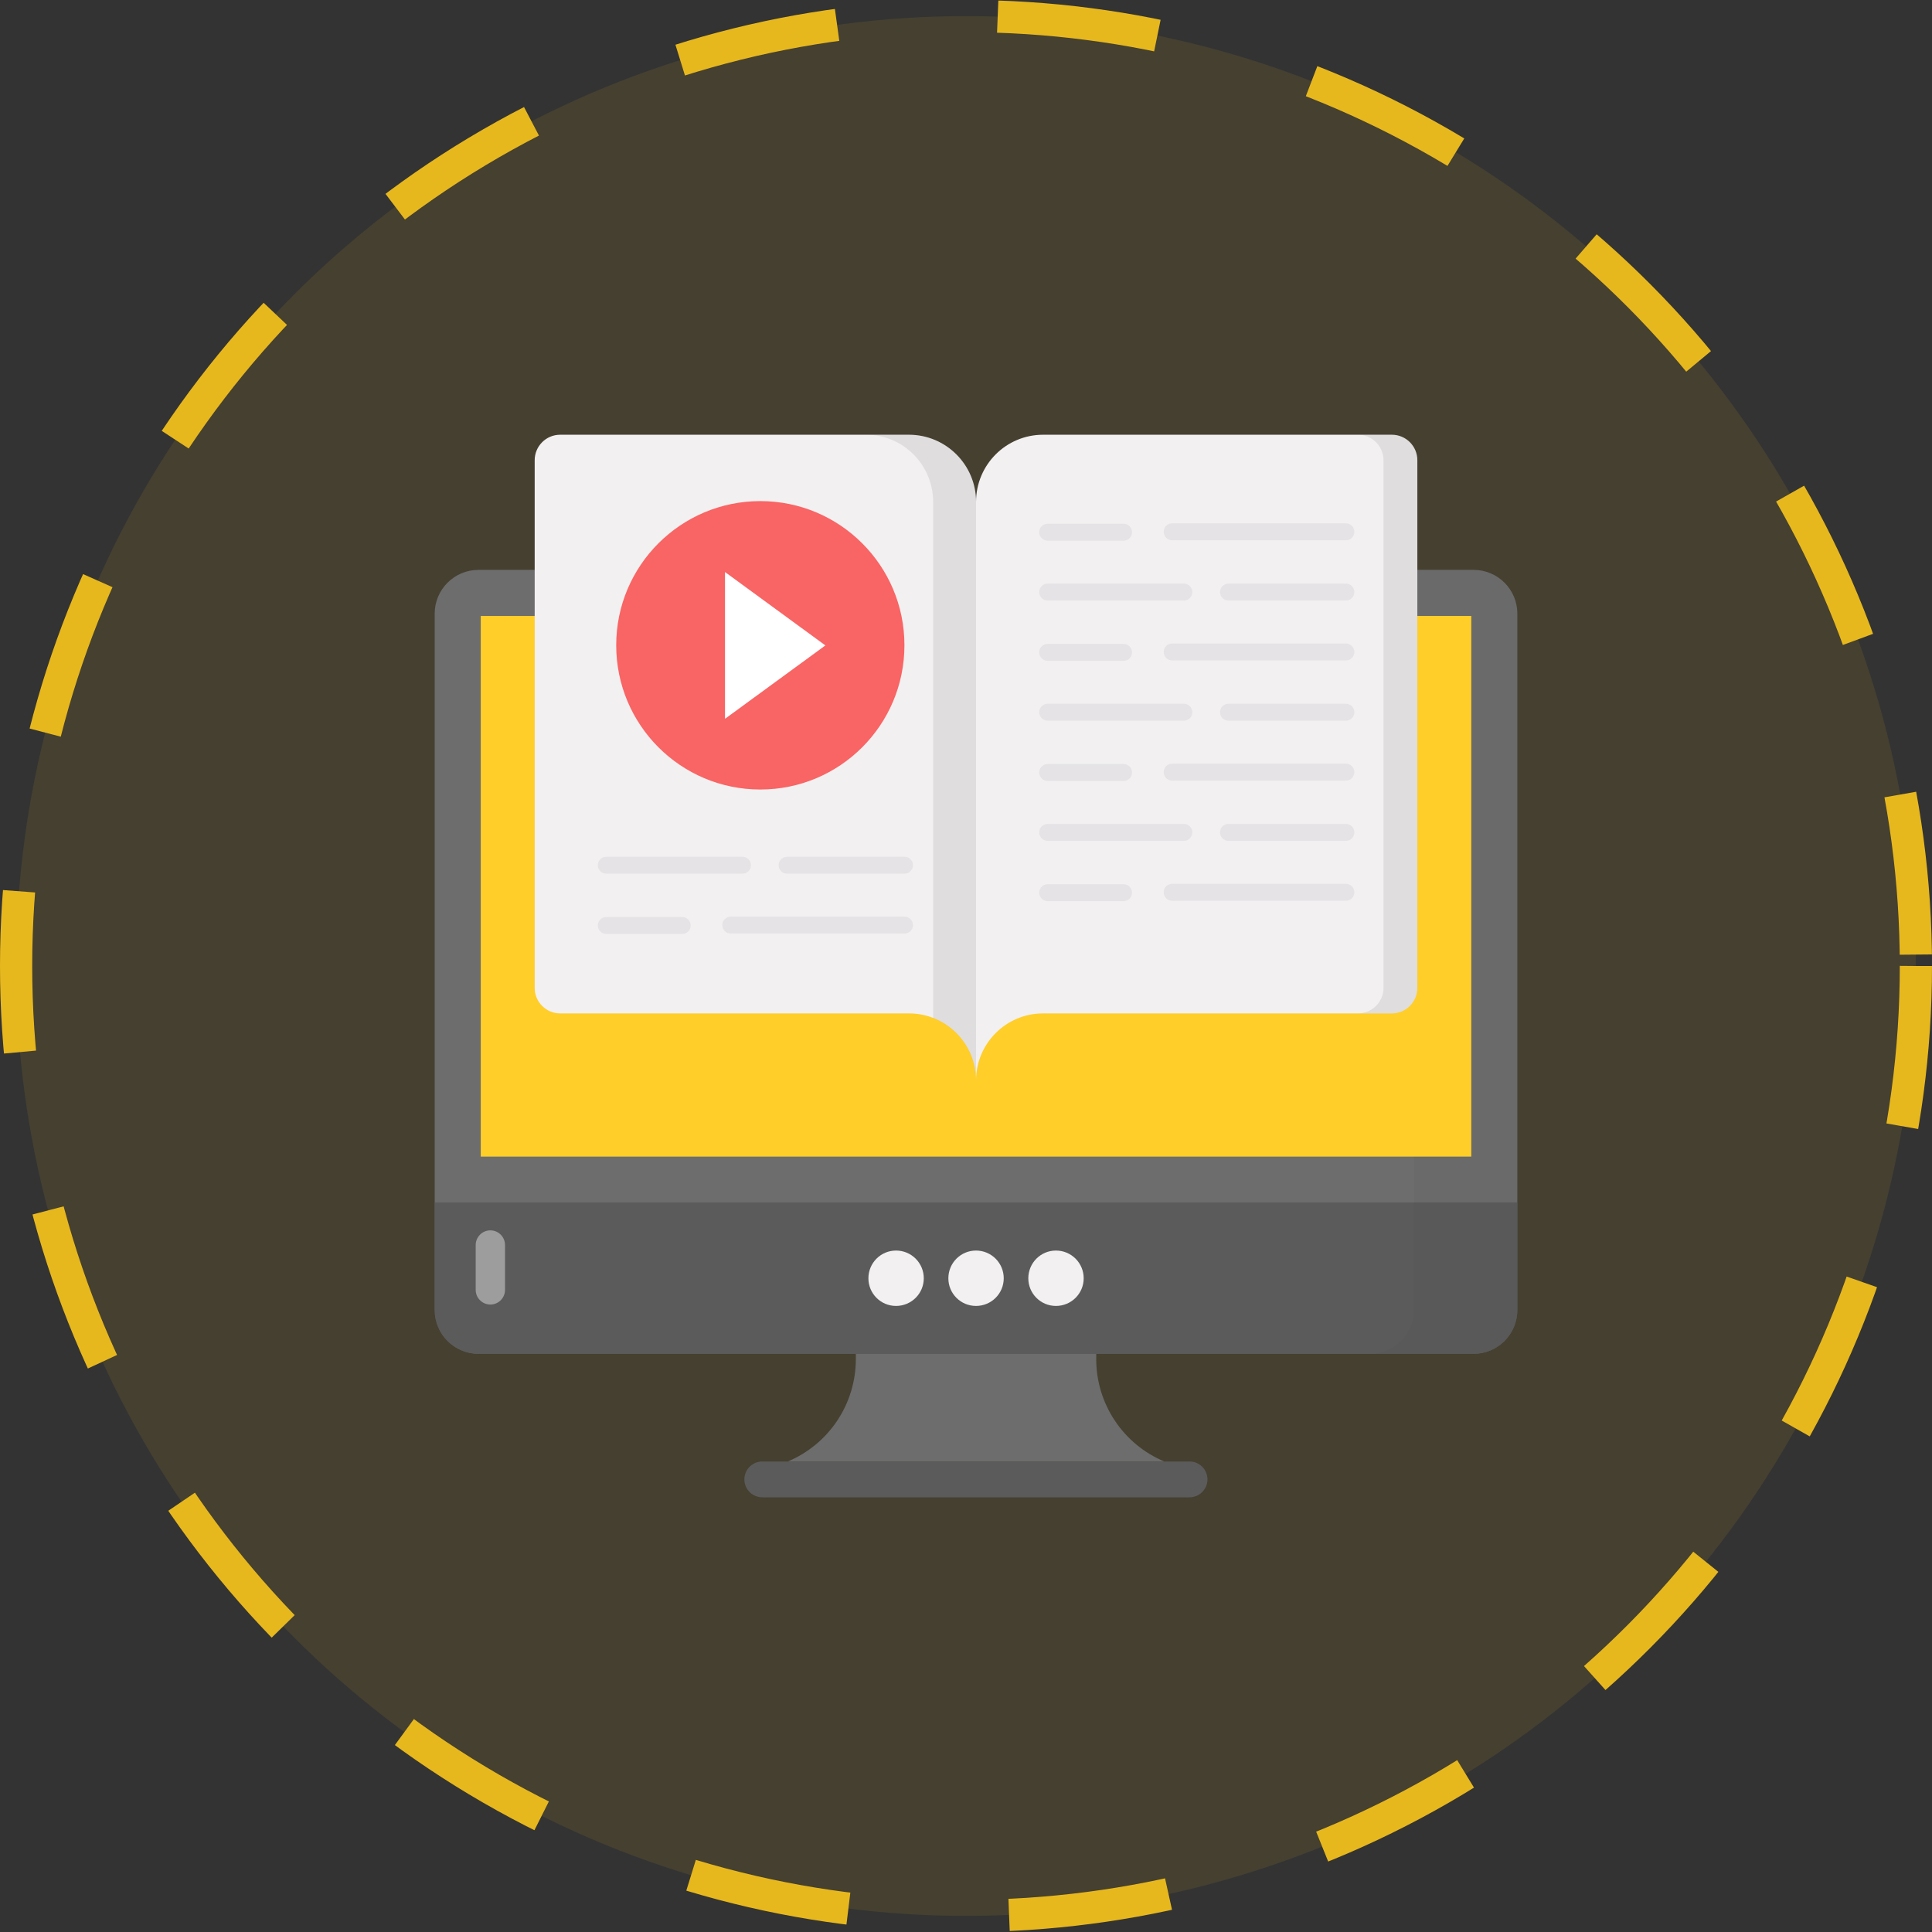
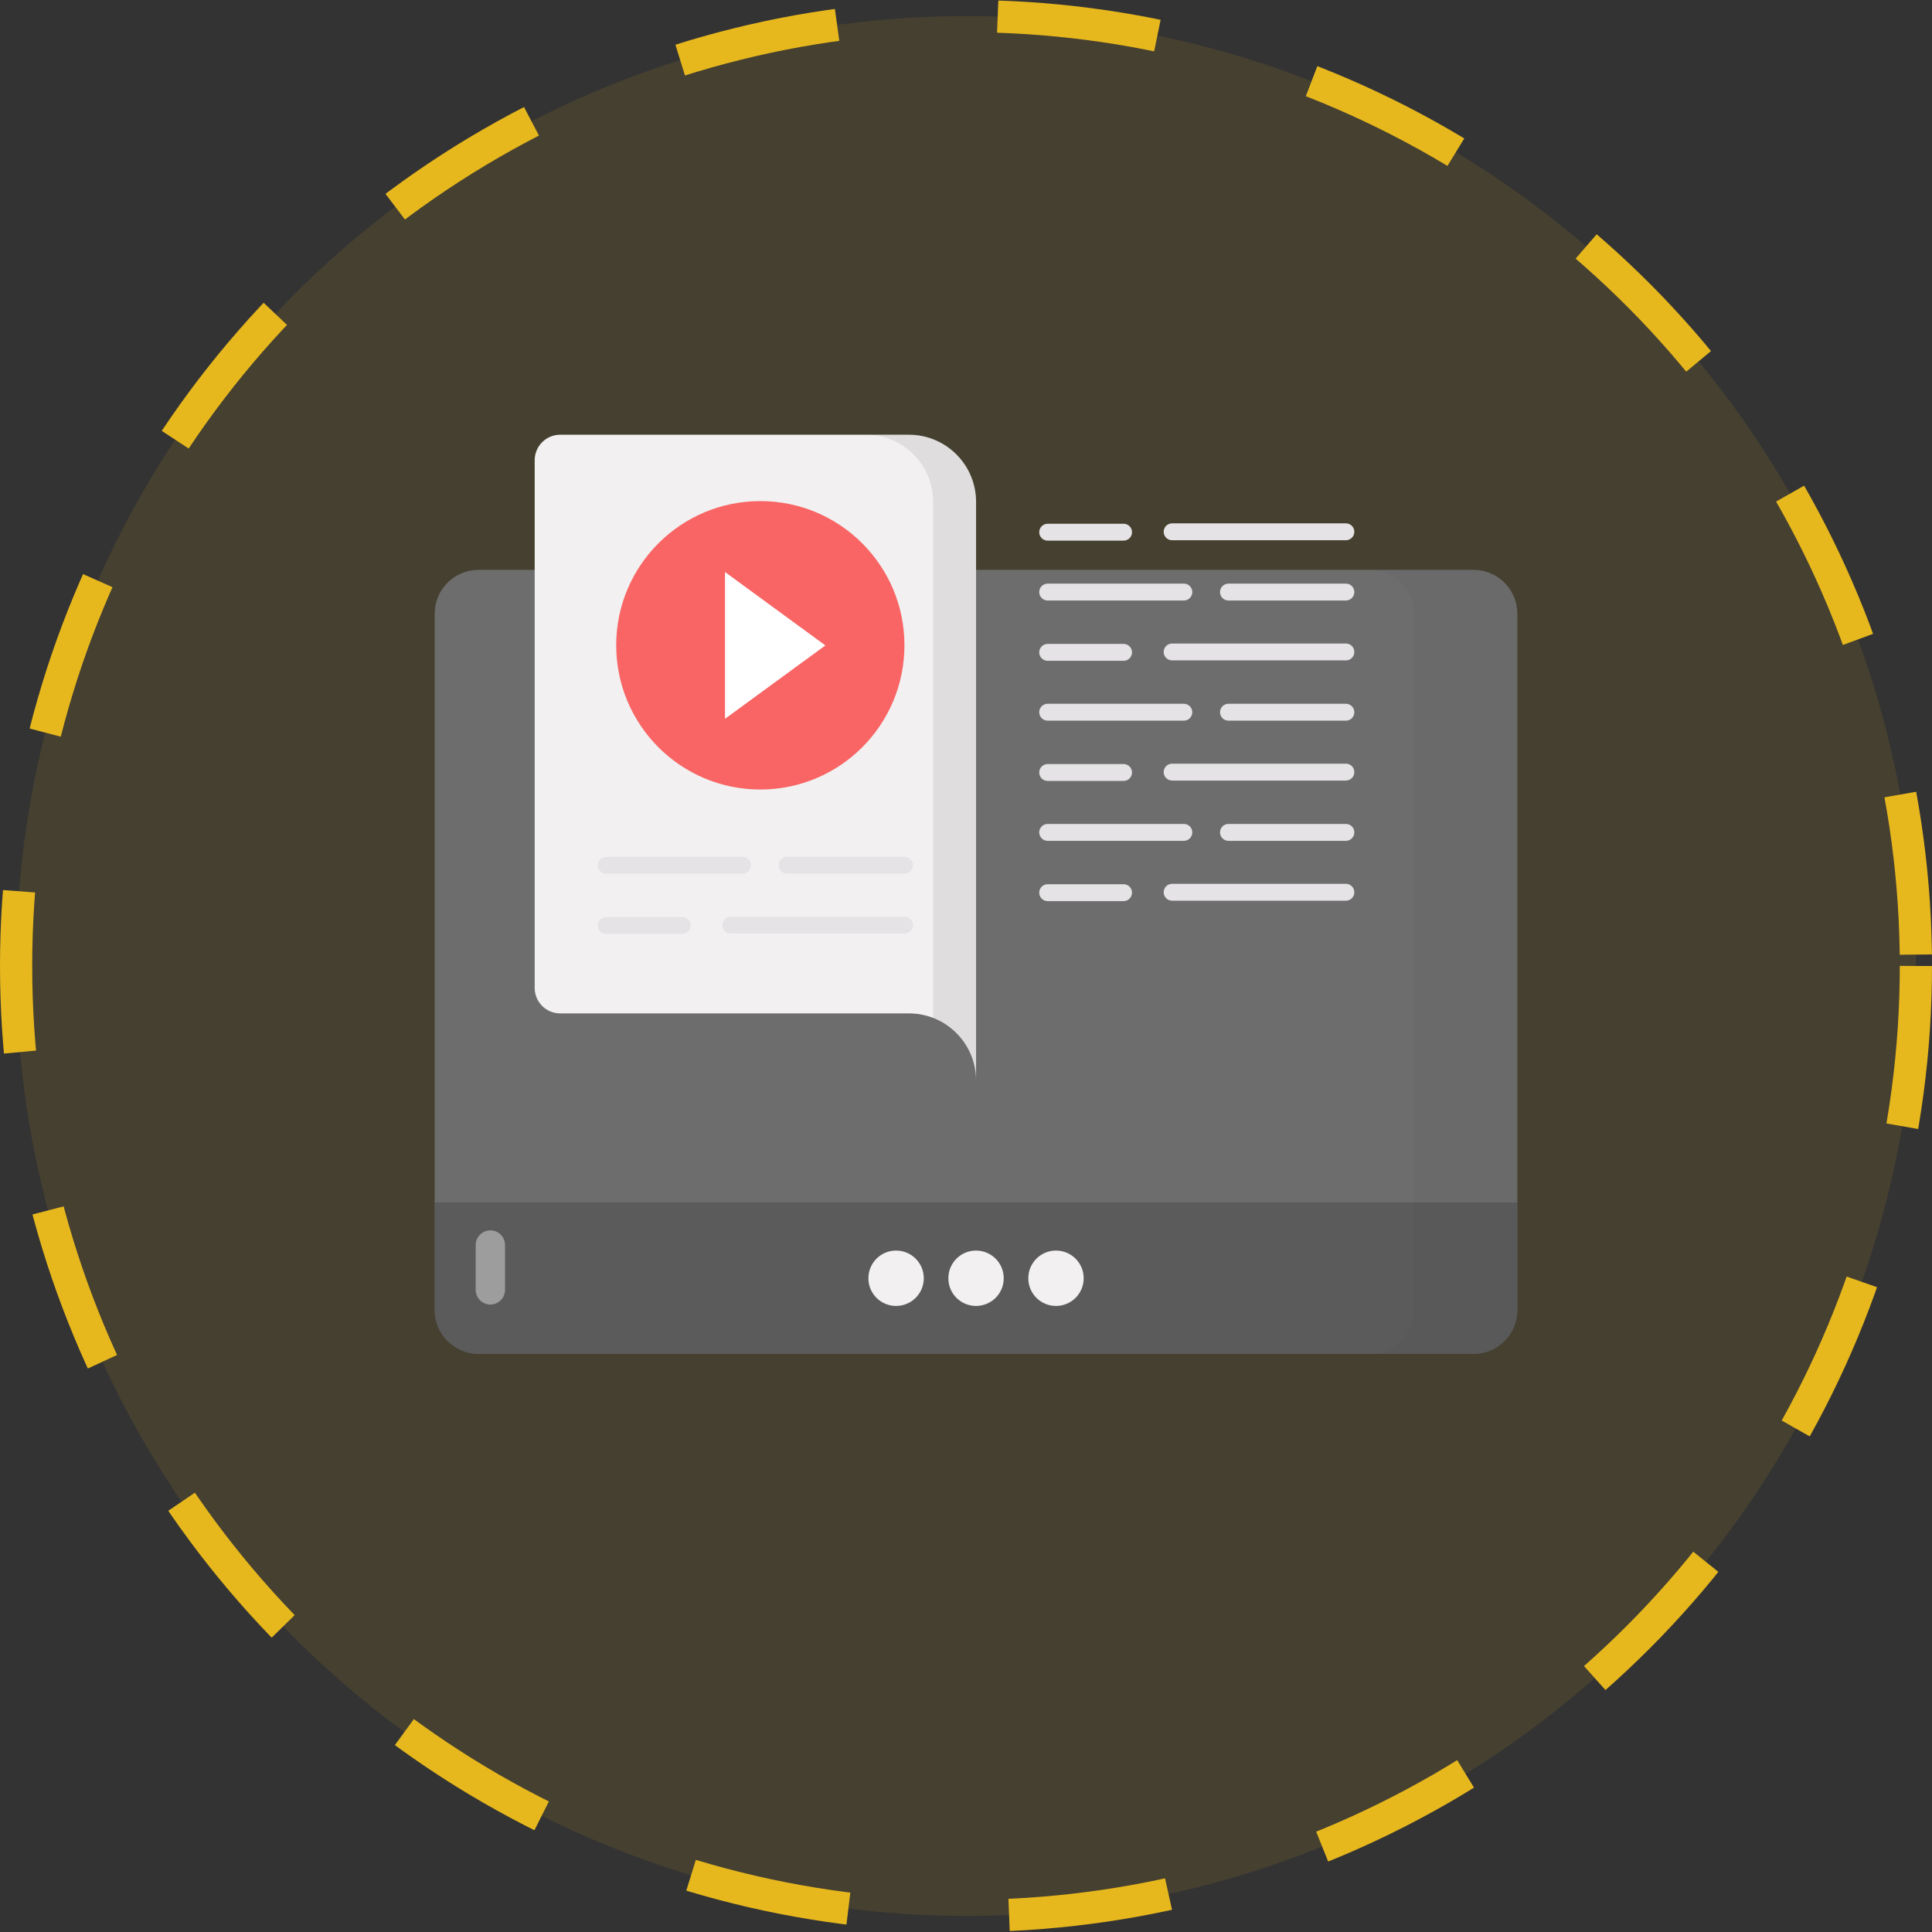
<svg xmlns="http://www.w3.org/2000/svg" width="60" height="60" viewBox="0 0 60 60" fill="none">
  <rect x="0" y="0" width="60" height="60" fill="#333333" stroke="none" />
  <circle cx="30" cy="30" r="29.5" fill="#E7B81D" fill-opacity="0.1" stroke="#E7B81D" stroke-dasharray="5 5" />
-   <path d="M36.158 45.388H24.465C25.091 45.125 25.626 44.683 26.003 44.117C26.379 43.551 26.579 42.887 26.579 42.208V41.141H34.044V42.208C34.044 42.887 34.244 43.551 34.621 44.117C34.997 44.683 35.532 45.125 36.158 45.388Z" fill="#6D6D6D" />
-   <path d="M36.943 45.388H23.679C23.606 45.387 23.533 45.401 23.465 45.428C23.396 45.456 23.334 45.497 23.282 45.549C23.23 45.6 23.188 45.662 23.16 45.73C23.132 45.798 23.117 45.87 23.117 45.944C23.117 46.017 23.132 46.09 23.16 46.158C23.188 46.226 23.23 46.288 23.282 46.339C23.334 46.391 23.396 46.432 23.465 46.459C23.533 46.487 23.606 46.501 23.679 46.5H36.943C37.09 46.5 37.231 46.441 37.336 46.337C37.44 46.233 37.499 46.091 37.499 45.944C37.499 45.871 37.484 45.799 37.456 45.731C37.428 45.664 37.388 45.602 37.336 45.551C37.284 45.499 37.223 45.458 37.156 45.43C37.088 45.402 37.016 45.388 36.943 45.388Z" fill="#5B5B5B" />
  <path d="M47.122 19.055V37.352H13.5V19.055C13.5 18.308 14.109 17.698 14.861 17.698H45.765C46.513 17.698 47.122 18.307 47.122 19.055Z" fill="#6D6D6D" />
  <path d="M13.5 37.351V40.685C13.5 41.435 14.109 42.044 14.86 42.044H45.763C46.514 42.044 47.122 41.435 47.122 40.685V37.351H13.5Z" fill="#5B5B5B" />
  <path d="M13.5 37.351V40.685C13.5 41.435 14.109 42.044 14.86 42.044H45.763C46.514 42.044 47.122 41.435 47.122 40.685V37.351H13.5Z" fill="#5B5B5B" />
  <path d="M47.122 19.054V40.684C47.122 41.435 46.514 42.043 45.763 42.043H42.551C43.302 42.043 43.91 41.435 43.91 40.684V19.054C43.91 18.306 43.298 17.698 42.551 17.698H45.763C46.511 17.698 47.122 18.306 47.122 19.054Z" fill="black" fill-opacity="0.031" />
  <path d="M28.689 39.699C28.689 40.173 28.304 40.557 27.827 40.557C27.353 40.557 26.969 40.173 26.969 39.699C26.969 39.222 27.353 38.837 27.827 38.837C27.941 38.837 28.053 38.859 28.157 38.902C28.262 38.946 28.357 39.009 28.437 39.089C28.517 39.169 28.58 39.264 28.624 39.369C28.667 39.473 28.689 39.585 28.689 39.699ZM31.172 39.699C31.172 40.173 30.787 40.557 30.31 40.557C29.836 40.557 29.452 40.173 29.452 39.699C29.452 39.222 29.836 38.837 30.31 38.837C30.424 38.837 30.536 38.859 30.64 38.902C30.745 38.946 30.84 39.009 30.92 39.089C31 39.169 31.063 39.264 31.107 39.369C31.15 39.473 31.172 39.585 31.172 39.699ZM33.655 39.699C33.655 40.173 33.27 40.557 32.793 40.557C32.319 40.557 31.935 40.173 31.935 39.699C31.935 39.222 32.319 38.837 32.793 38.837C32.907 38.837 33.019 38.859 33.123 38.902C33.228 38.946 33.323 39.009 33.403 39.089C33.483 39.169 33.546 39.264 33.59 39.369C33.633 39.473 33.655 39.585 33.655 39.699Z" fill="#F2F0F0" />
-   <path d="M14.93 19.129H45.692V35.919H14.93V19.129Z" fill="#FFCE29" />
  <path opacity="0.4" d="M15.684 38.666V40.059C15.684 40.179 15.636 40.295 15.551 40.38C15.465 40.466 15.35 40.514 15.229 40.514C15.108 40.514 14.992 40.466 14.907 40.38C14.821 40.295 14.773 40.179 14.773 40.059V38.666C14.773 38.545 14.821 38.429 14.907 38.344C14.992 38.258 15.108 38.21 15.229 38.21C15.35 38.21 15.465 38.258 15.551 38.344C15.636 38.429 15.684 38.545 15.684 38.666Z" fill="white" />
  <path d="M30.313 15.587V33.558C30.313 32.407 29.379 31.472 28.227 31.472H17.397C16.958 31.472 16.605 31.116 16.605 30.681V14.293C16.605 13.857 16.958 13.501 17.397 13.501H28.227C29.379 13.501 30.313 14.435 30.313 15.587Z" fill="#F2F0F0" />
  <path opacity="0.08" d="M30.314 15.589V33.56C30.314 32.676 29.76 31.918 28.98 31.614V15.589C28.98 14.434 28.046 13.5 26.895 13.5H28.225C29.377 13.5 30.314 14.434 30.314 15.589Z" fill="black" />
  <path d="M28.088 20.038C28.088 22.515 26.084 24.519 23.613 24.519C21.141 24.519 19.137 22.515 19.137 20.038C19.137 17.567 21.141 15.562 23.613 15.562C26.084 15.562 28.088 17.567 28.088 20.038Z" fill="#F96464" />
-   <path d="M44.017 14.293V30.681C44.017 31.116 43.664 31.472 43.225 31.472H32.395C31.243 31.472 30.312 32.407 30.312 33.558V15.587C30.312 14.435 31.243 13.501 32.395 13.501H43.225C43.664 13.501 44.017 13.857 44.017 14.293Z" fill="#F2F0F0" />
-   <path opacity="0.08" d="M44.018 14.294V30.68C44.018 31.117 43.663 31.471 43.224 31.471H42.172C42.612 31.471 42.966 31.117 42.966 30.68V14.294C42.966 13.858 42.612 13.5 42.172 13.5H43.224C43.663 13.5 44.018 13.858 44.018 14.294Z" fill="black" />
  <path d="M25.633 20.044L22.516 22.323V17.765L25.633 20.044Z" fill="white" />
  <path d="M23.058 27.133H18.829C18.684 27.133 18.566 27.016 18.566 26.871C18.566 26.726 18.684 26.608 18.829 26.608H23.058C23.203 26.608 23.321 26.726 23.321 26.871C23.321 27.016 23.203 27.133 23.058 27.133ZM21.186 29.005H18.829C18.684 29.005 18.566 28.887 18.566 28.742C18.566 28.597 18.684 28.48 18.829 28.48H21.186C21.331 28.48 21.449 28.597 21.449 28.742C21.449 28.887 21.331 29.005 21.186 29.005ZM28.091 28.992H22.694C22.549 28.992 22.431 28.875 22.431 28.73C22.431 28.585 22.549 28.468 22.694 28.468H28.091C28.236 28.468 28.353 28.585 28.353 28.73C28.353 28.875 28.236 28.992 28.091 28.992ZM28.091 27.133H24.444C24.299 27.133 24.181 27.016 24.181 26.871C24.181 26.726 24.299 26.608 24.444 26.608H28.091C28.236 26.608 28.353 26.726 28.353 26.871C28.353 27.016 28.236 27.133 28.091 27.133ZM34.894 27.985H32.536C32.391 27.985 32.274 27.867 32.274 27.722C32.274 27.577 32.391 27.46 32.536 27.46H34.894C35.039 27.46 35.156 27.577 35.156 27.722C35.156 27.867 35.039 27.985 34.894 27.985ZM41.798 27.972H36.401C36.256 27.972 36.139 27.855 36.139 27.71C36.139 27.565 36.256 27.448 36.401 27.448H41.798C41.943 27.448 42.06 27.565 42.06 27.71C42.06 27.855 41.943 27.972 41.798 27.972ZM34.894 24.253H32.536C32.391 24.253 32.274 24.136 32.274 23.991C32.274 23.846 32.391 23.728 32.536 23.728H34.894C35.039 23.728 35.156 23.846 35.156 23.991C35.156 24.136 35.039 24.253 34.894 24.253ZM41.798 24.241H36.401C36.256 24.241 36.139 24.123 36.139 23.979C36.139 23.834 36.256 23.716 36.401 23.716H41.798C41.832 23.716 41.866 23.723 41.898 23.736C41.93 23.749 41.959 23.769 41.983 23.793C42.008 23.817 42.027 23.846 42.04 23.878C42.053 23.91 42.06 23.944 42.06 23.979C42.06 24.013 42.053 24.047 42.04 24.079C42.027 24.111 42.008 24.14 41.983 24.164C41.959 24.188 41.93 24.208 41.898 24.221C41.866 24.234 41.832 24.241 41.798 24.241ZM34.894 20.522H32.536C32.391 20.522 32.274 20.404 32.274 20.259C32.274 20.114 32.391 19.997 32.536 19.997H34.894C35.039 19.997 35.156 20.114 35.156 20.259C35.156 20.404 35.039 20.522 34.894 20.522ZM41.798 20.509H36.401C36.256 20.509 36.139 20.392 36.139 20.247C36.139 20.102 36.256 19.985 36.401 19.985H41.798C41.832 19.985 41.866 19.991 41.898 20.005C41.93 20.018 41.959 20.037 41.983 20.062C42.008 20.086 42.027 20.115 42.04 20.147C42.053 20.178 42.06 20.213 42.06 20.247C42.06 20.282 42.053 20.316 42.04 20.348C42.027 20.379 42.008 20.408 41.983 20.433C41.959 20.457 41.93 20.476 41.898 20.49C41.866 20.503 41.832 20.509 41.798 20.509ZM36.766 26.113H32.536C32.391 26.113 32.274 25.995 32.274 25.85C32.274 25.705 32.391 25.588 32.536 25.588H36.766C36.911 25.588 37.028 25.705 37.028 25.85C37.028 25.995 36.911 26.113 36.766 26.113ZM41.798 26.113H38.151C38.006 26.113 37.889 25.995 37.889 25.85C37.889 25.705 38.006 25.588 38.151 25.588H41.798C41.943 25.588 42.06 25.705 42.06 25.85C42.06 25.995 41.943 26.113 41.798 26.113ZM36.766 22.381H32.536C32.391 22.381 32.274 22.264 32.274 22.119C32.274 21.974 32.391 21.856 32.536 21.856H36.766C36.911 21.856 37.028 21.974 37.028 22.119C37.028 22.264 36.911 22.381 36.766 22.381ZM41.798 22.381H38.151C38.006 22.381 37.889 22.264 37.889 22.119C37.889 21.974 38.006 21.856 38.151 21.856H41.798C41.943 21.856 42.06 21.974 42.06 22.119C42.06 22.264 41.943 22.381 41.798 22.381ZM34.894 16.79H32.536C32.391 16.79 32.274 16.673 32.274 16.528C32.274 16.383 32.391 16.265 32.536 16.265H34.894C35.039 16.265 35.156 16.383 35.156 16.528C35.156 16.673 35.039 16.79 34.894 16.79ZM41.798 16.778H36.401C36.256 16.778 36.139 16.66 36.139 16.515C36.139 16.37 36.256 16.253 36.401 16.253H41.798C41.943 16.253 42.06 16.37 42.06 16.515C42.06 16.66 41.943 16.778 41.798 16.778ZM36.766 18.65H32.536C32.391 18.65 32.274 18.532 32.274 18.387C32.274 18.242 32.391 18.125 32.536 18.125H36.766C36.911 18.125 37.028 18.242 37.028 18.387C37.028 18.532 36.911 18.65 36.766 18.65ZM41.798 18.65H38.151C38.006 18.65 37.889 18.532 37.889 18.387C37.889 18.242 38.006 18.125 38.151 18.125H41.798C41.943 18.125 42.06 18.242 42.06 18.387C42.06 18.532 41.943 18.65 41.798 18.65Z" fill="#E5E3E5" />
</svg>